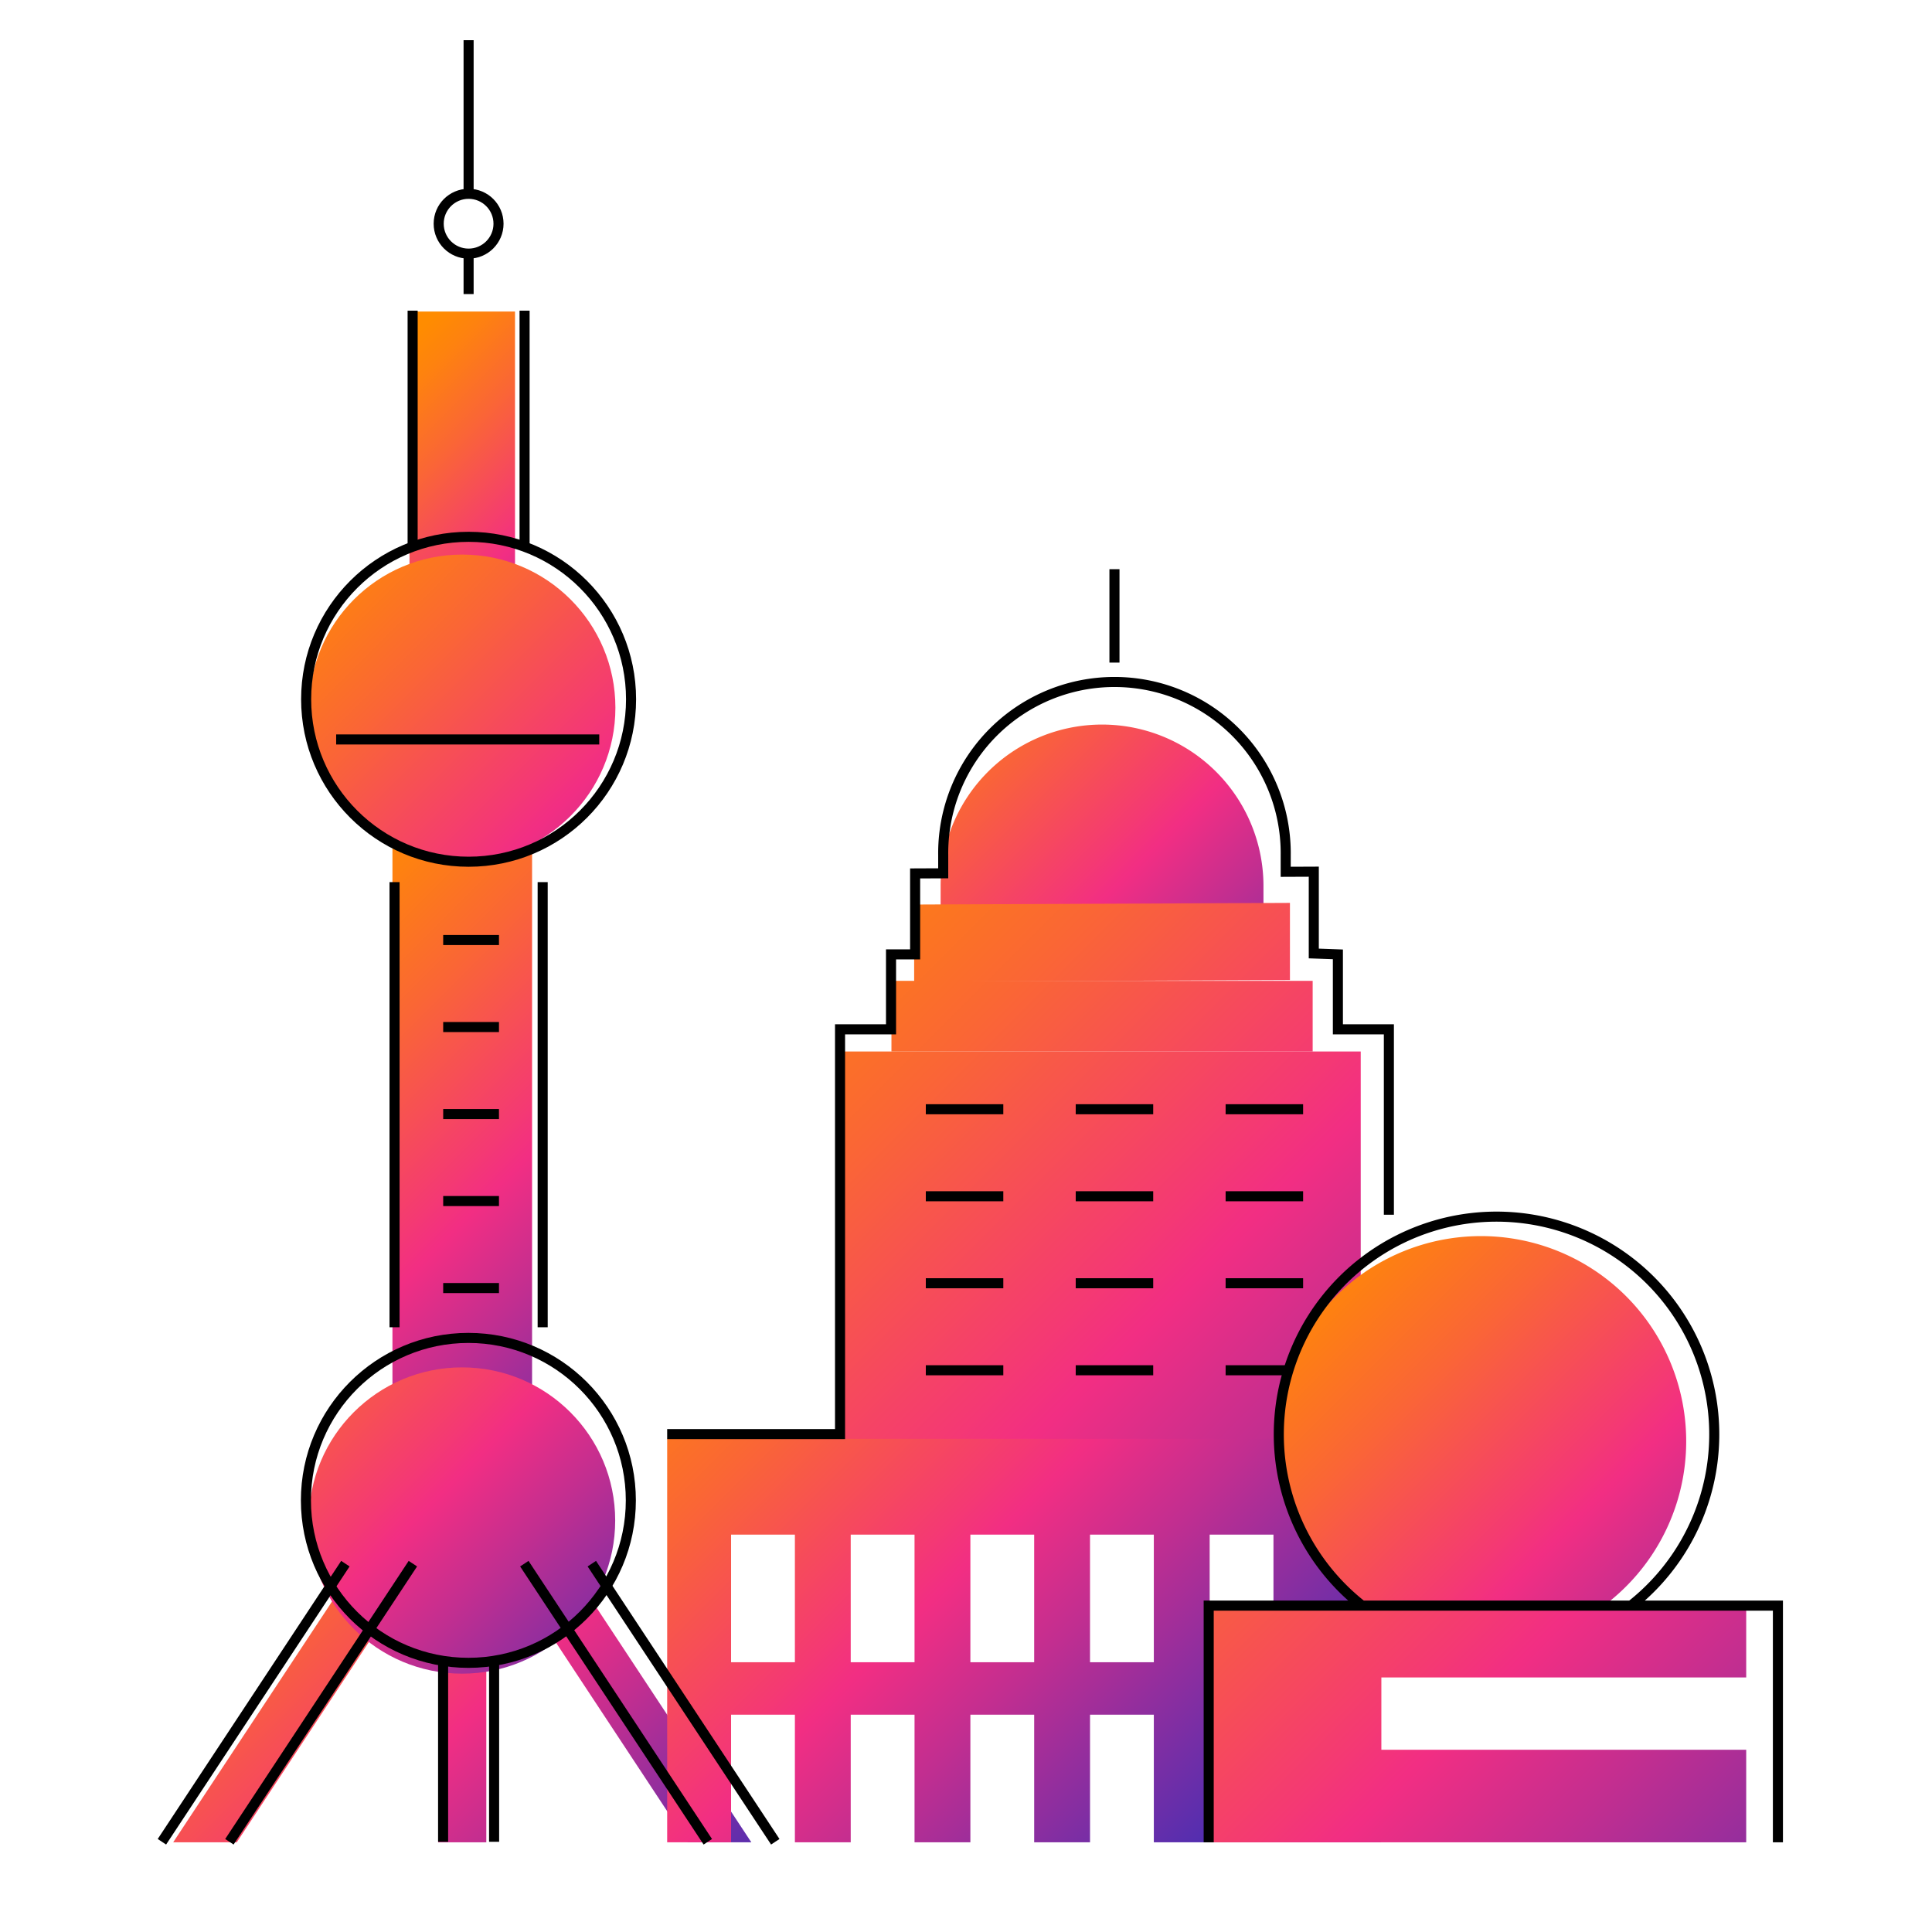
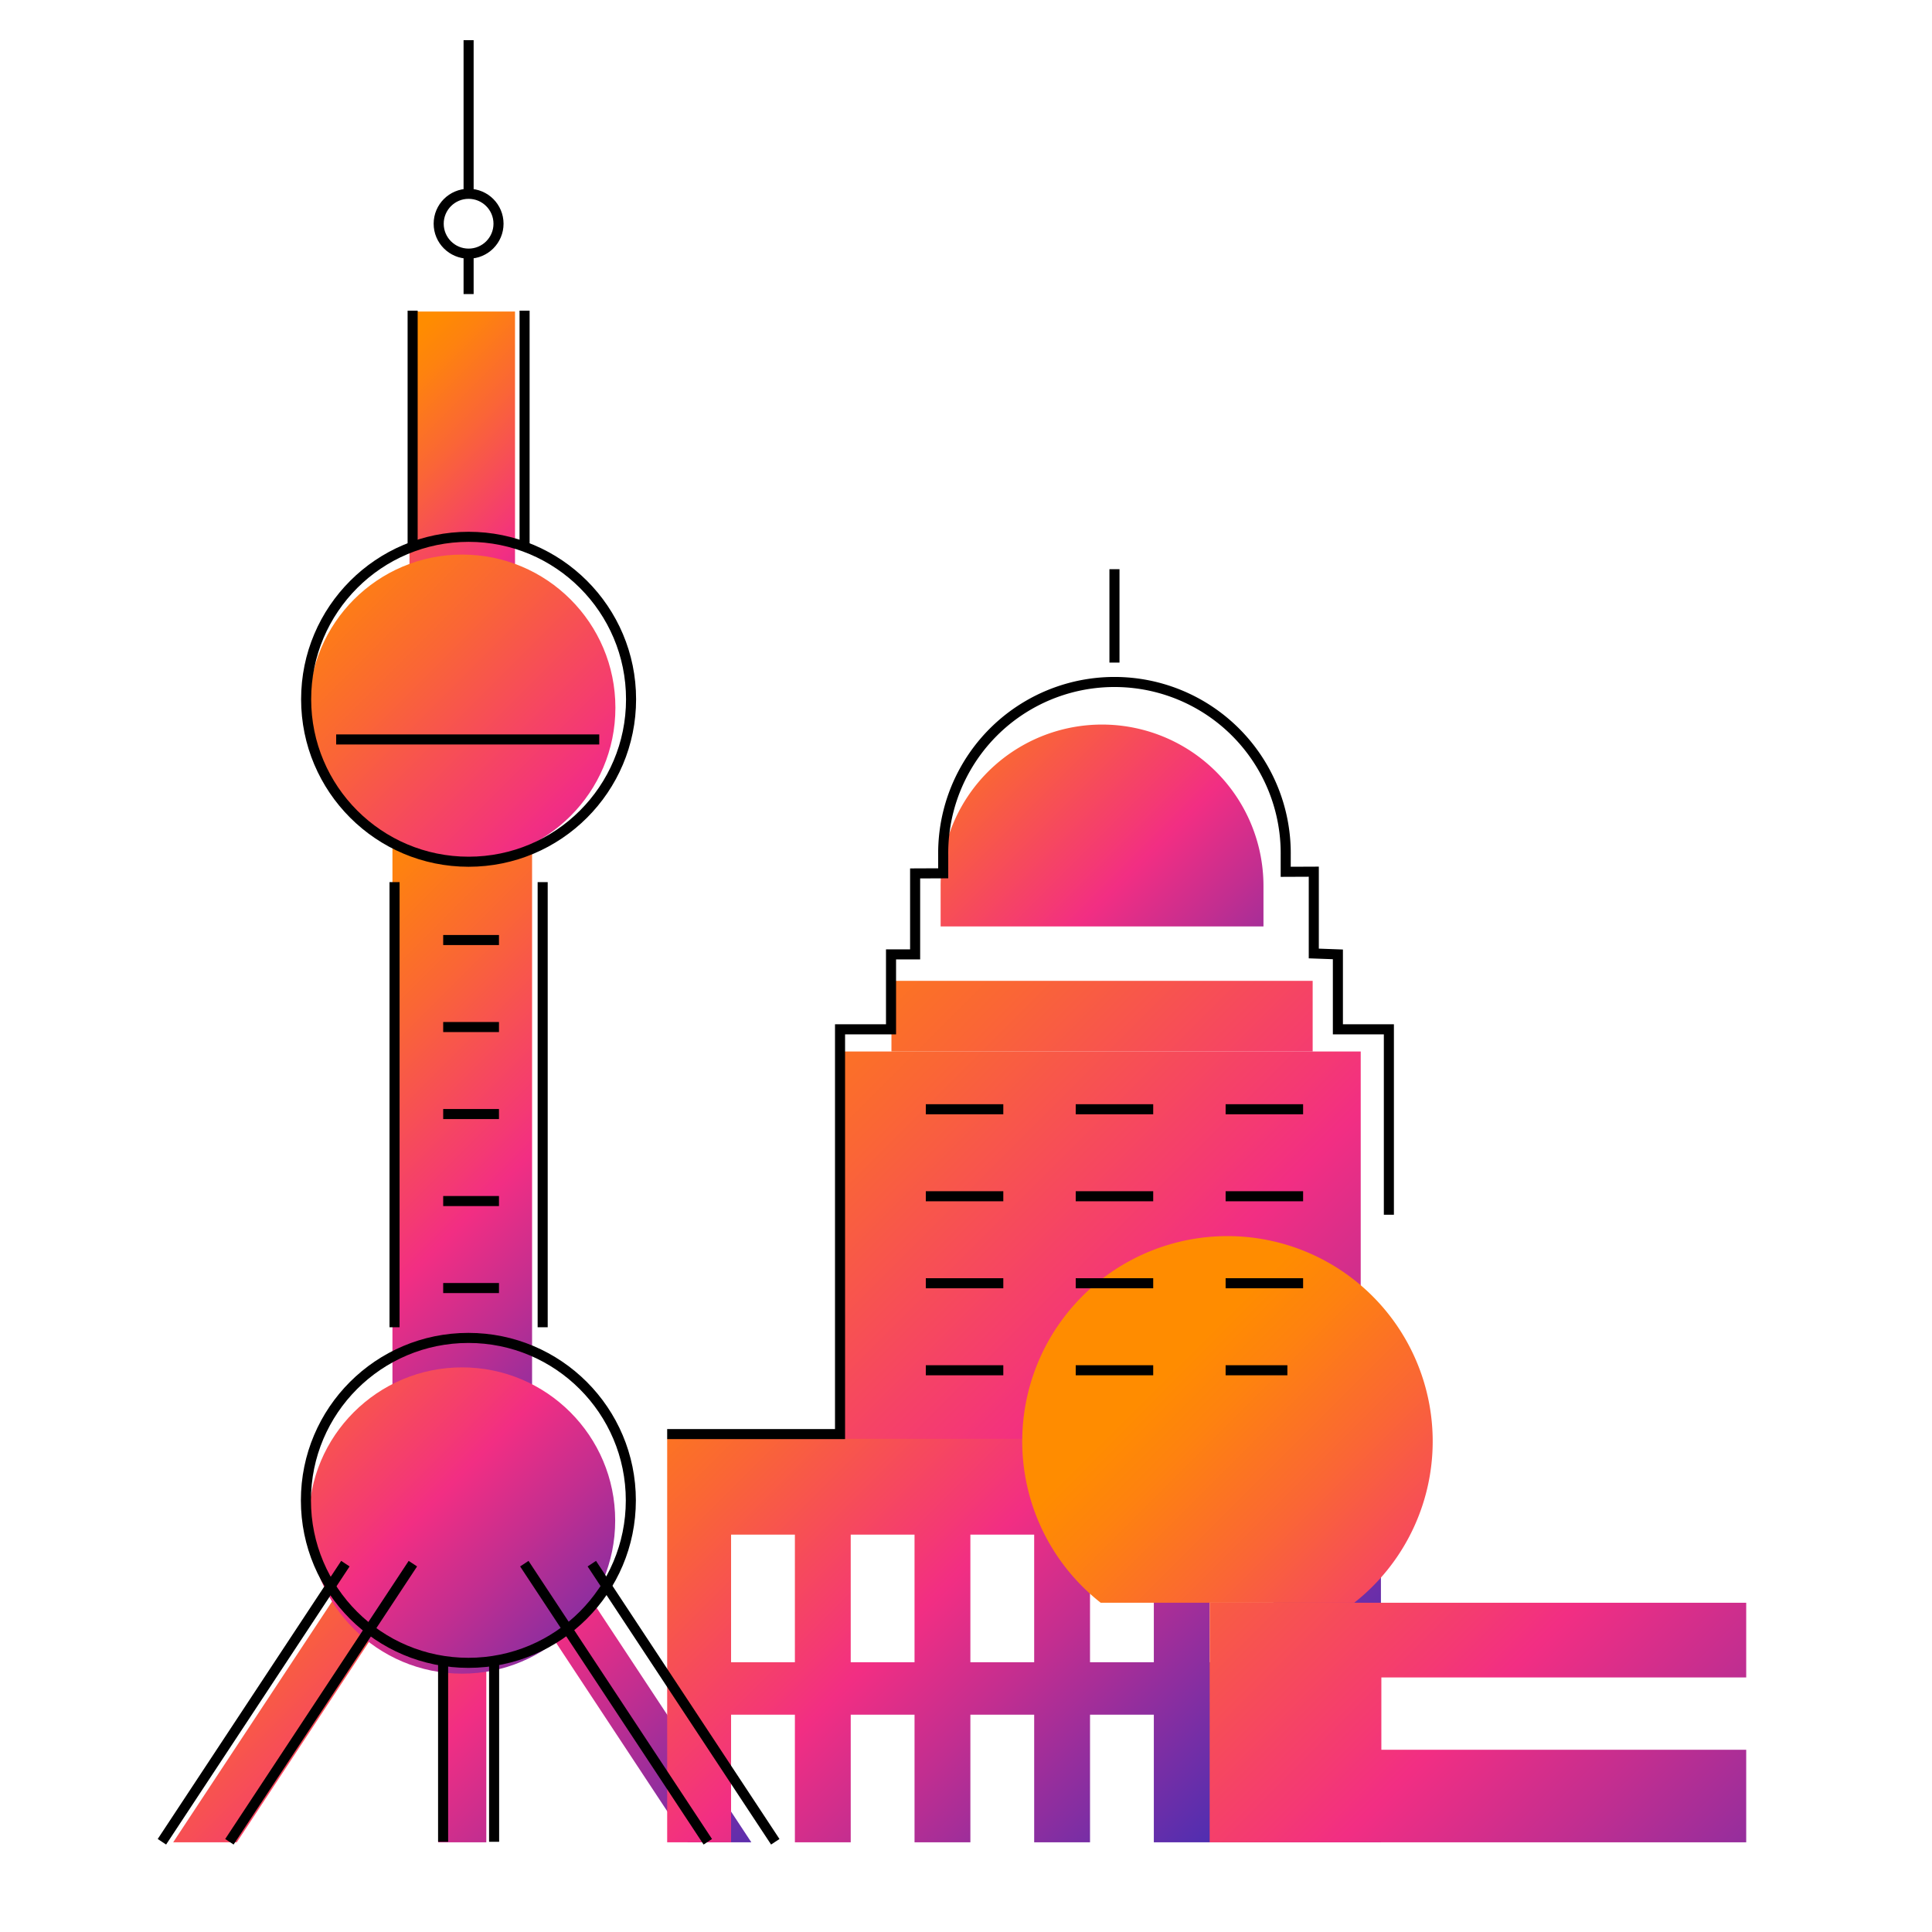
<svg xmlns="http://www.w3.org/2000/svg" xmlns:xlink="http://www.w3.org/1999/xlink" data-name="Layer 1" viewBox="0 0 192 192">
  <defs>
    <linearGradient id="a" x1="37.668" y1="36.764" x2="71.645" y2="70.741" gradientUnits="userSpaceOnUse">
      <stop offset="0" stop-color="#ff8c00" />
      <stop offset=".073" stop-color="#fe820f" />
      <stop offset=".214" stop-color="#fa6635" />
      <stop offset=".405" stop-color="#f43a72" />
      <stop offset=".453" stop-color="#f22e83" />
      <stop offset=".572" stop-color="#c22e90" />
      <stop offset=".839" stop-color="#4b2eb2" />
      <stop offset="1" stop-color="#002ec7" />
    </linearGradient>
    <linearGradient id="b" x1="26.152" y1="91.507" x2="81.013" y2="146.368" xlink:href="#a" />
    <linearGradient id="c" x1="20.093" y1="144.215" x2="78.366" y2="202.488" xlink:href="#a" />
    <linearGradient id="d" x1="28.581" y1="135.728" x2="86.853" y2="194.001" xlink:href="#a" />
    <linearGradient id="e" x1="11.606" y1="152.703" x2="69.879" y2="210.976" xlink:href="#a" />
    <linearGradient id="f" x1="29.189" y1="53.582" x2="87.411" y2="111.804" xlink:href="#a" />
    <linearGradient id="g" x1="18.785" y1="123.974" x2="73.407" y2="178.597" xlink:href="#a" />
    <linearGradient id="h" x1="70.686" y1="86.725" x2="167.885" y2="183.923" xlink:href="#a" />
    <linearGradient id="i" x1="63.828" y1="125.098" x2="132.917" y2="194.187" xlink:href="#a" />
    <linearGradient id="j" x1="82.973" y1="74.438" x2="180.172" y2="171.637" xlink:href="#a" />
    <linearGradient id="k" x1="87.597" y1="64.838" x2="138.976" y2="116.217" xlink:href="#a" />
    <linearGradient id="l" x1="86.644" y1="70.767" x2="183.843" y2="167.965" xlink:href="#a" />
    <linearGradient id="m" x1="128.219" y1="124.29" x2="189.073" y2="185.144" xlink:href="#a" />
    <linearGradient id="n" x1="104.286" y1="128.594" x2="196.093" y2="220.4" xlink:href="#a" />
  </defs>
  <path fill="url(#a)" d="M40.695 30.96h10.487v28.148H40.695z" />
  <path fill="url(#b)" d="M39.001 73.463h13.876v75.661H39.001z" />
  <path fill="url(#c)" d="M43.55 157.035h4.778v26.052H43.55z" />
  <path fill="url(#d)" d="M74.668 183.087l-17.187-26.052h-6.322l17.187 26.052h6.322z" />
  <path fill="url(#e)" d="M40.718 157.035h-6.321L17.21 183.087h6.321l17.187-26.052z" />
  <circle cx="45.939" cy="70.332" r="15.219" fill="url(#f)" />
  <circle cx="45.918" cy="151.107" r="15.219" fill="url(#g)" />
  <path fill="url(#h)" d="M83.815 104.496h51.412v42.126H83.815z" />
  <path d="M66.303 142.99v40.097h6.35v-12.685h6.342v12.685h5.549v-12.685h6.341v12.685h5.55v-12.685h6.34v12.685h5.55v-12.685h6.341v12.685h22.569V142.99zm12.692 22.204h-6.342V152.51h6.342zm11.89 0h-6.341V152.51h6.341zm11.89 0h-6.34V152.51h6.34zm11.891 0h-6.342V152.51h6.342zm11.89 0h-6.341V152.51h6.341z" fill="url(#i)" />
  <path fill="url(#j)" d="M88.591 97.475h41.86v7.021h-41.86z" />
  <path d="M125.562 92.067v-3.892a16.042 16.042 0 10-32.083 0v3.892z" fill="url(#k)" />
-   <path fill="url(#l)" d="M128.193 89.729l-37.345.164v7.663l37.345-.163v-7.664z" />
-   <path d="M134.58 159.28h25.193a20.396 20.396 0 10-25.192 0z" fill="url(#m)" />
+   <path d="M134.58 159.28a20.396 20.396 0 10-25.192 0z" fill="url(#m)" />
  <path fill="url(#n)" d="M137.278 173.89v-7.187h36.258v-7.423h-53.321v23.807h53.321v-9.197h-36.258z" />
  <g fill="none" stroke="#000" stroke-miterlimit="10">
    <path d="M106.904 110.236h7.7M106.904 118.882h7.7M106.904 127.528h7.7M106.904 136.175h7.7M92.006 110.236h7.701M92.006 118.882h7.701M92.006 127.528h7.701M92.006 136.175h7.701" />
    <g>
      <path d="M121.801 110.236h7.7M121.801 118.882h7.7M121.801 127.528h7.7M121.801 136.175h6.138" />
    </g>
    <path d="M138.025 120.718v-18.426h-5.067v-7.448l-2.395-.087v-8.13l-2.79.012v-1.66a17.02 17.02 0 10-34.038 0v1.809l-2.791.012v8.044h-2.395v7.448h-5.067v40.226H66.303M110.754 56.566v9.281" />
    <g>
      <path d="M52.132 30.873v23.276M41.007 54.149V30.873M39.209 131.899V87.664M53.93 87.664v44.235M49.104 165.331v17.702M44.035 183.033v-17.702M58.814 155.395l6.157 9.333 12.076 18.305M70.341 183.033l-5.485-8.315-12.749-19.323M34.324 155.395l-18.233 27.638M22.797 183.033l18.234-27.638" />
      <circle cx="46.569" cy="69.493" r="16.145" />
      <circle cx="46.569" cy="22.233" r="2.973" />
      <path d="M33.407 73.486h26.146" />
      <circle cx="46.547" cy="149.106" r="16.145" />
      <g>
        <path d="M44.044 93.419h5.543M44.044 102.066h5.543M44.044 110.712h5.543M44.044 119.359h5.543M44.044 128.005h5.543" />
      </g>
      <path d="M46.569 3.994v14.885M46.569 25.304v3.92" />
    </g>
-     <path d="M120.119 183.087v-23.523h56.568v23.523M135.36 159.564h26.726a21.638 21.638 0 10-26.726 0z" />
  </g>
  <path fill="none" d="M0 0h192v192H0z" />
</svg>